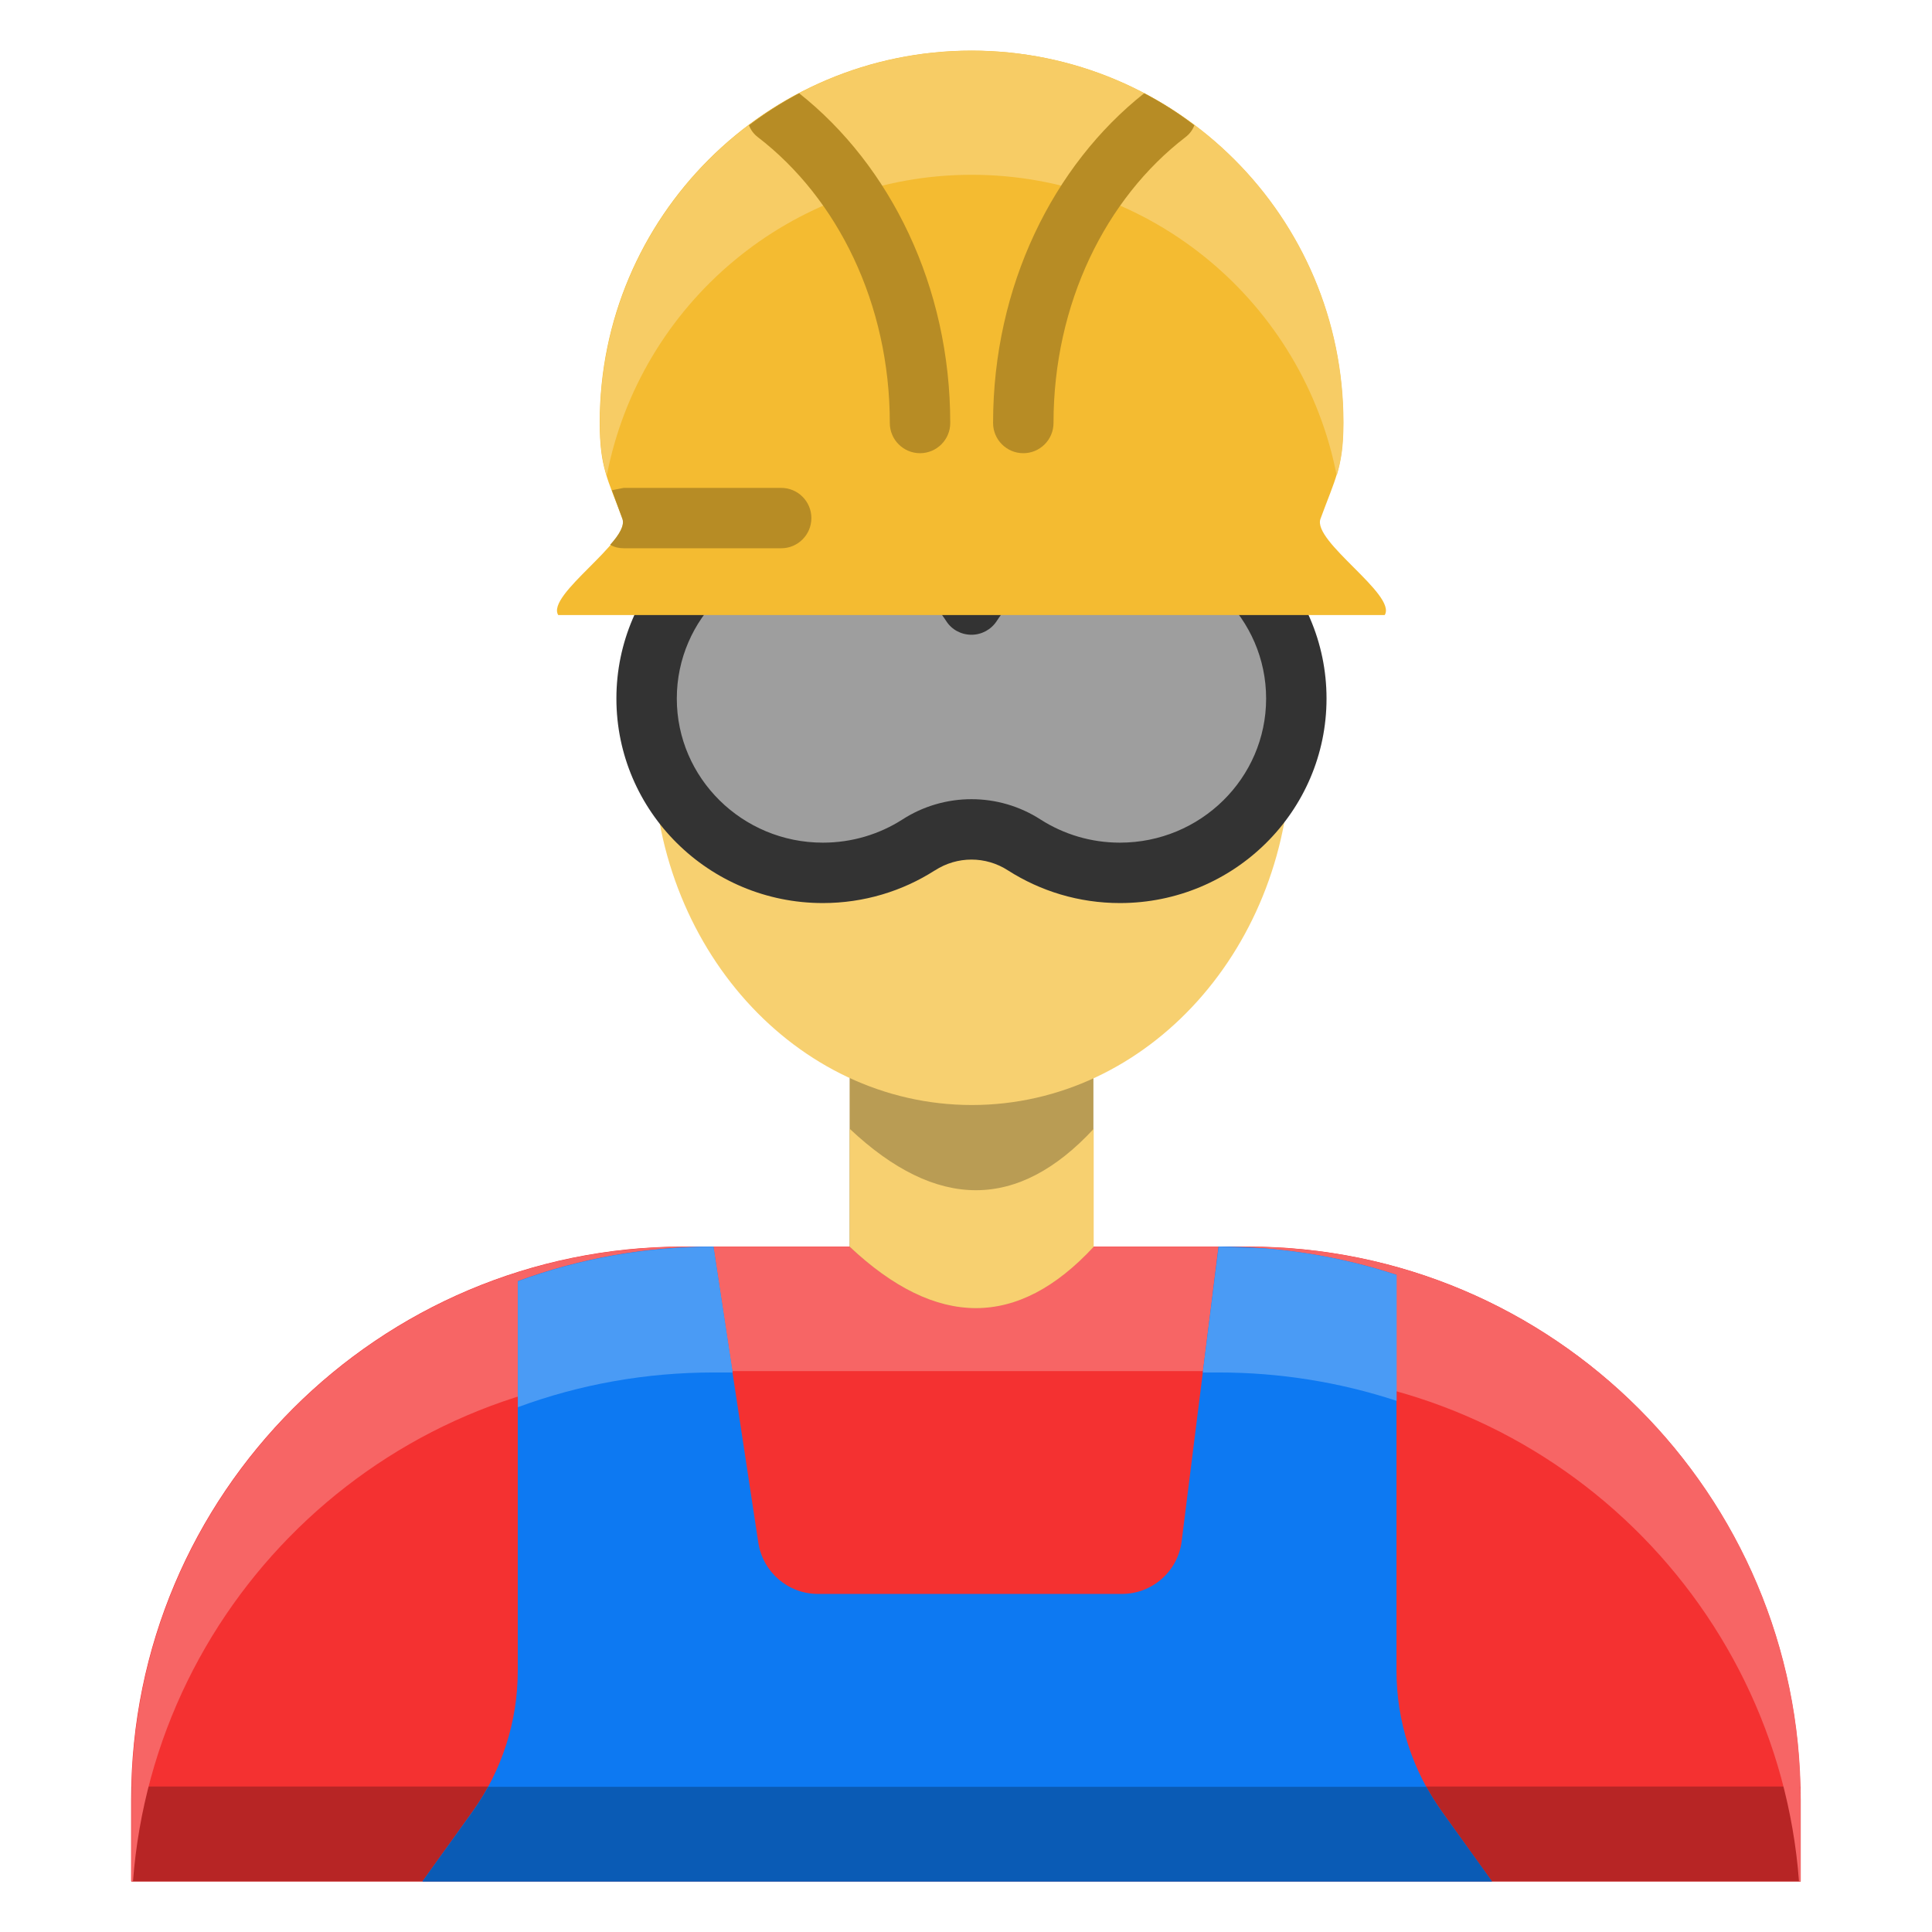
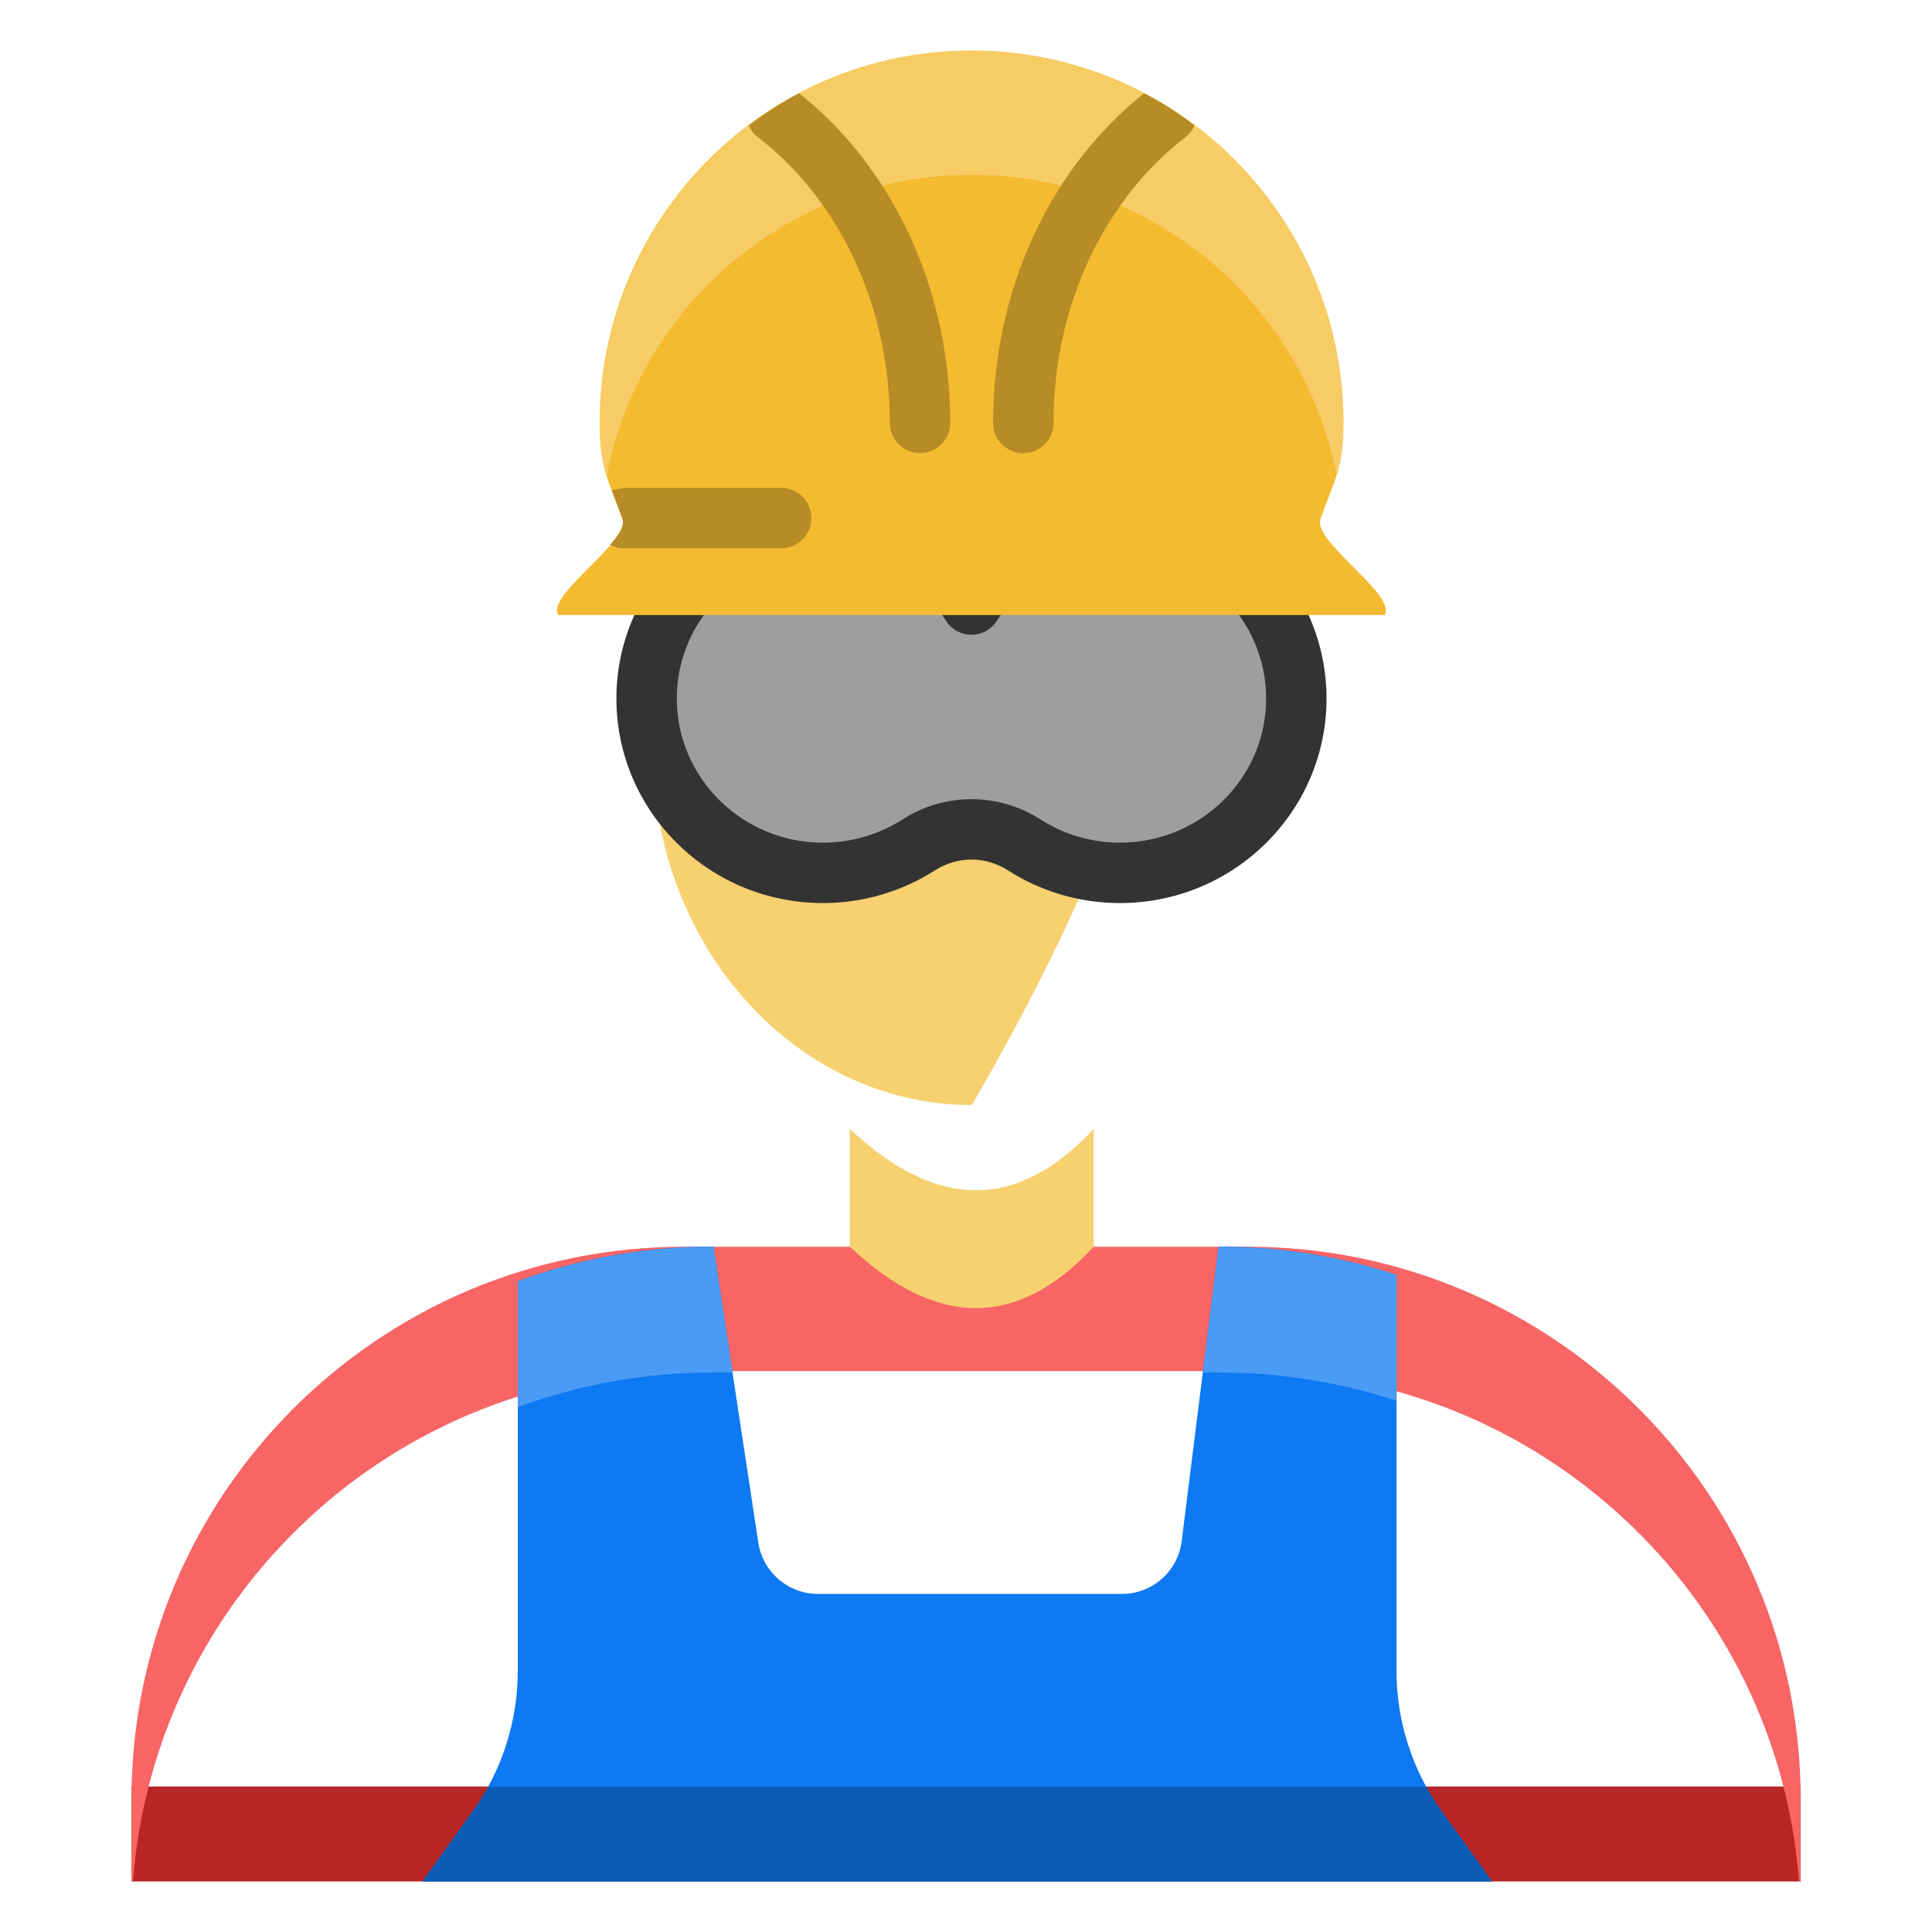
<svg xmlns="http://www.w3.org/2000/svg" width="64" height="64" viewBox="0 0 64 64" fill="none">
-   <path fill-rule="evenodd" clip-rule="evenodd" d="M59.641 59.607C59.641 49.493 51.443 41.294 41.329 41.294C35.327 41.294 28.657 41.294 22.655 41.294C12.541 41.294 4.344 49.493 4.344 59.607V62.323H59.641V59.607Z" fill="#F43131" />
  <path fill-rule="evenodd" clip-rule="evenodd" d="M59.645 59.18H4.355C4.355 59.325 4.355 59.465 4.355 59.61V62.325H59.65V59.61C59.65 59.465 59.65 59.325 59.645 59.18Z" fill="#B72525" />
  <path fill-rule="evenodd" clip-rule="evenodd" d="M4.405 62.325C5.125 52.87 13.025 45.42 22.665 45.42H41.34C50.98 45.42 58.88 52.87 59.595 62.325H59.65V59.61C59.65 49.495 51.45 41.3 41.34 41.3H22.665C12.55 41.3 4.355 49.495 4.355 59.61V62.325H4.405Z" fill="#F76565" />
-   <path fill-rule="evenodd" clip-rule="evenodd" d="M36.221 30.847H28.145V41.295C31.025 44.007 33.715 44.007 36.221 41.295V30.847Z" fill="#B99C54" />
  <path fill-rule="evenodd" clip-rule="evenodd" d="M28.15 37.395V41.3C31.03 44.01 33.72 44.01 36.23 41.3V37.395C33.72 40.105 31.03 40.105 28.15 37.395Z" fill="#F7D070" />
-   <path d="M32.196 36.605C38.032 36.605 42.763 31.344 42.763 24.855C42.763 18.365 38.032 13.104 32.196 13.104C26.36 13.104 21.629 18.365 21.629 24.855C21.629 31.344 26.36 36.605 32.196 36.605Z" fill="#F7D070" />
+   <path d="M32.196 36.605C42.763 18.365 38.032 13.104 32.196 13.104C26.36 13.104 21.629 18.365 21.629 24.855C21.629 31.344 26.36 36.605 32.196 36.605Z" fill="#F7D070" />
  <path fill-rule="evenodd" clip-rule="evenodd" d="M17.152 42.441V55.345C17.152 57.017 16.63 58.647 15.657 60.005C14.838 61.144 13.995 62.323 13.995 62.323H49.42C49.42 62.323 48.574 61.144 47.759 60.005C46.785 58.647 46.26 57.017 46.26 55.345C46.26 50.896 46.26 42.231 46.26 42.231C44.376 41.612 42.387 41.295 40.366 41.295C40.366 41.295 39.551 47.829 39.145 51.05C39.022 52.051 38.172 52.801 37.163 52.801C34.549 52.801 29.685 52.801 27.096 52.801C26.108 52.801 25.269 52.079 25.12 51.101C24.634 47.9 23.632 41.295 23.632 41.295C21.399 41.295 19.209 41.682 17.152 42.441Z" fill="#0D79F2" />
  <path fill-rule="evenodd" clip-rule="evenodd" d="M24.27 45.465L23.635 41.3C21.405 41.3 19.21 41.685 17.155 42.445V46.615C19.21 45.855 21.405 45.465 23.635 45.465H24.27Z" fill="#4A9BF5" />
  <path fill-rule="evenodd" clip-rule="evenodd" d="M41.875 41.355L40.37 41.3L39.845 45.465H40.37C42.39 45.465 44.38 45.785 46.265 46.405V42.235C44.85 41.77 43.375 41.475 41.875 41.355Z" fill="#4A9BF5" />
  <path fill-rule="evenodd" clip-rule="evenodd" d="M47.245 59.19H16.175C16.02 59.469 15.845 59.745 15.66 60.01C14.84 61.145 13.995 62.325 13.995 62.325H49.425C49.425 62.325 48.58 61.145 47.76 60.01C47.575 59.745 47.4 59.469 47.245 59.19Z" fill="#0A5BB5" />
  <path fill-rule="evenodd" clip-rule="evenodd" d="M32.181 20.028C33.218 18.427 35.035 17.365 37.098 17.365C40.321 17.365 42.943 19.953 42.943 23.14C42.943 26.327 40.321 28.914 37.098 28.914C35.935 28.914 34.85 28.576 33.94 27.994C32.871 27.301 31.491 27.302 30.423 27.995C29.512 28.576 28.427 28.914 27.258 28.914C24.036 28.914 21.42 26.327 21.42 23.14C21.42 19.953 24.036 17.365 27.258 17.365C29.328 17.365 31.139 18.427 32.181 20.028Z" fill="#9E9E9E" />
  <path fill-rule="evenodd" clip-rule="evenodd" d="M32.181 18.434C30.939 17.159 29.191 16.365 27.258 16.365C23.483 16.365 20.419 19.404 20.419 23.14C20.419 26.876 23.483 29.915 27.258 29.915C28.622 29.915 29.896 29.518 30.96 28.838C30.965 28.836 30.965 28.835 30.97 28.834C31.707 28.355 32.655 28.355 33.392 28.834C33.397 28.835 33.397 28.836 33.397 28.837C34.466 29.518 35.735 29.915 37.099 29.915C40.879 29.915 43.943 26.876 43.943 23.14C43.943 19.404 40.879 16.365 37.099 16.365C35.172 16.365 33.423 17.159 32.181 18.434ZM31.344 20.572C31.523 20.856 31.839 21.027 32.181 21.027C32.518 21.027 32.834 20.856 33.018 20.572C33.882 19.244 35.387 18.365 37.099 18.365C39.768 18.365 41.942 20.501 41.942 23.14C41.942 25.778 39.768 27.914 37.099 27.914C36.135 27.914 35.235 27.635 34.477 27.152C33.081 26.248 31.281 26.248 29.886 27.152C29.127 27.635 28.227 27.914 27.258 27.914C24.594 27.914 22.42 25.778 22.42 23.14C22.42 20.501 24.594 18.365 27.258 18.365C28.975 18.365 30.48 19.244 31.344 20.572Z" fill="#333333" />
  <path fill-rule="evenodd" clip-rule="evenodd" d="M18.492 20.375C18.082 19.703 20.893 17.935 20.619 17.187C20.13 15.862 19.867 15.484 19.867 13.991C19.867 7.195 25.384 1.677 32.181 1.677C38.978 1.677 44.496 7.195 44.496 13.991C44.496 15.484 44.227 15.862 43.743 17.187C43.464 17.935 46.281 19.703 45.87 20.375H18.492Z" fill="#F4BB31" />
  <path fill-rule="evenodd" clip-rule="evenodd" d="M20.1 15.755C19.95 15.275 19.875 14.795 19.875 13.995C19.875 7.195 25.395 1.68 32.19 1.68C38.985 1.68 44.505 7.195 44.505 13.995C44.505 14.795 44.425 15.275 44.28 15.755C43.18 10.08 38.185 5.79 32.19 5.79C26.195 5.79 21.195 10.08 20.1 15.755Z" fill="#F7CC65" />
  <path fill-rule="evenodd" clip-rule="evenodd" d="M26.472 3.089C29.485 5.475 31.478 9.475 31.478 14.012C31.478 14.565 31.028 15.013 30.477 15.013C29.926 15.013 29.476 14.565 29.476 14.012C29.476 10.064 27.751 6.575 25.102 4.541C24.966 4.436 24.866 4.302 24.811 4.149C25.334 3.752 25.89 3.396 26.472 3.089Z" fill="#B78C25" />
  <path fill-rule="evenodd" clip-rule="evenodd" d="M37.903 3.089C38.486 3.395 39.045 3.748 39.564 4.149C39.51 4.302 39.41 4.436 39.273 4.541C36.624 6.575 34.899 10.064 34.899 14.012C34.899 14.565 34.449 15.013 33.898 15.013C33.347 15.013 32.897 14.565 32.897 14.012C32.897 9.475 34.89 5.475 37.903 3.089Z" fill="#B78C25" />
  <path fill-rule="evenodd" clip-rule="evenodd" d="M20.27 16.24L20.66 16.162H25.878C26.43 16.162 26.878 16.61 26.878 17.162C26.878 17.714 26.43 18.162 25.878 18.162H20.66C20.497 18.162 20.344 18.124 20.212 18.046C20.513 17.713 20.697 17.406 20.618 17.187L20.27 16.24Z" fill="#B78C25" />
</svg>